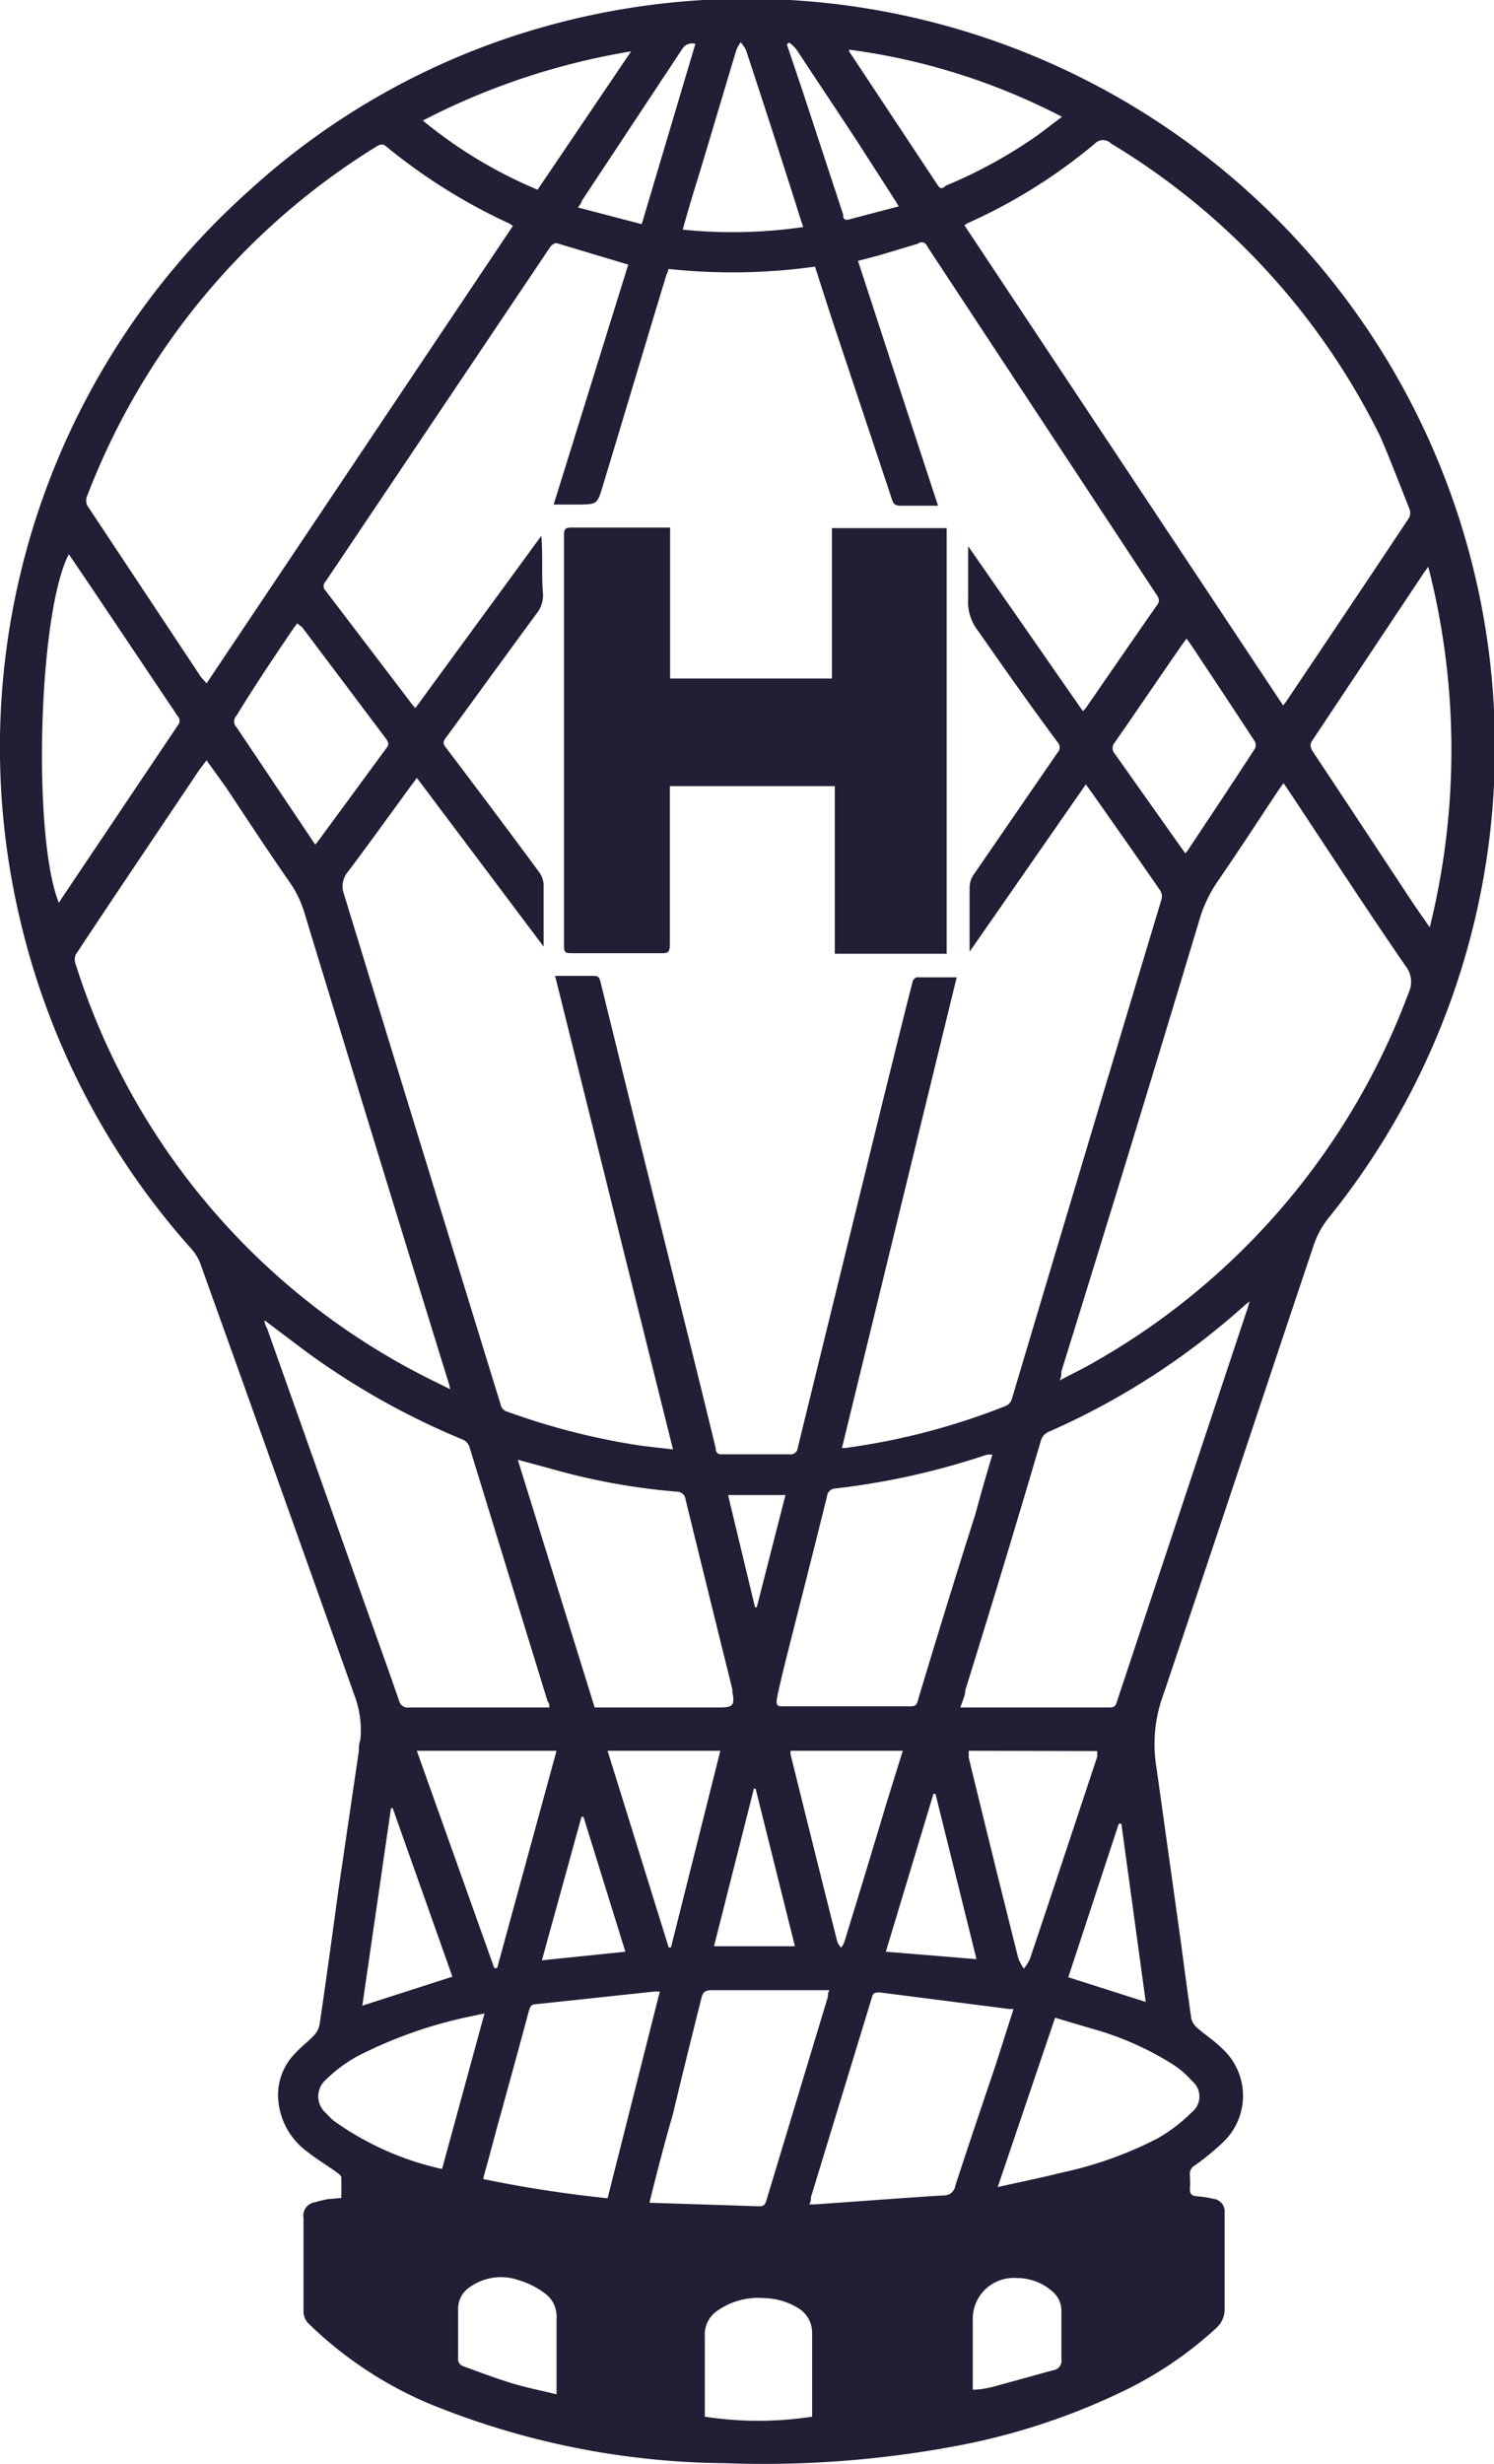
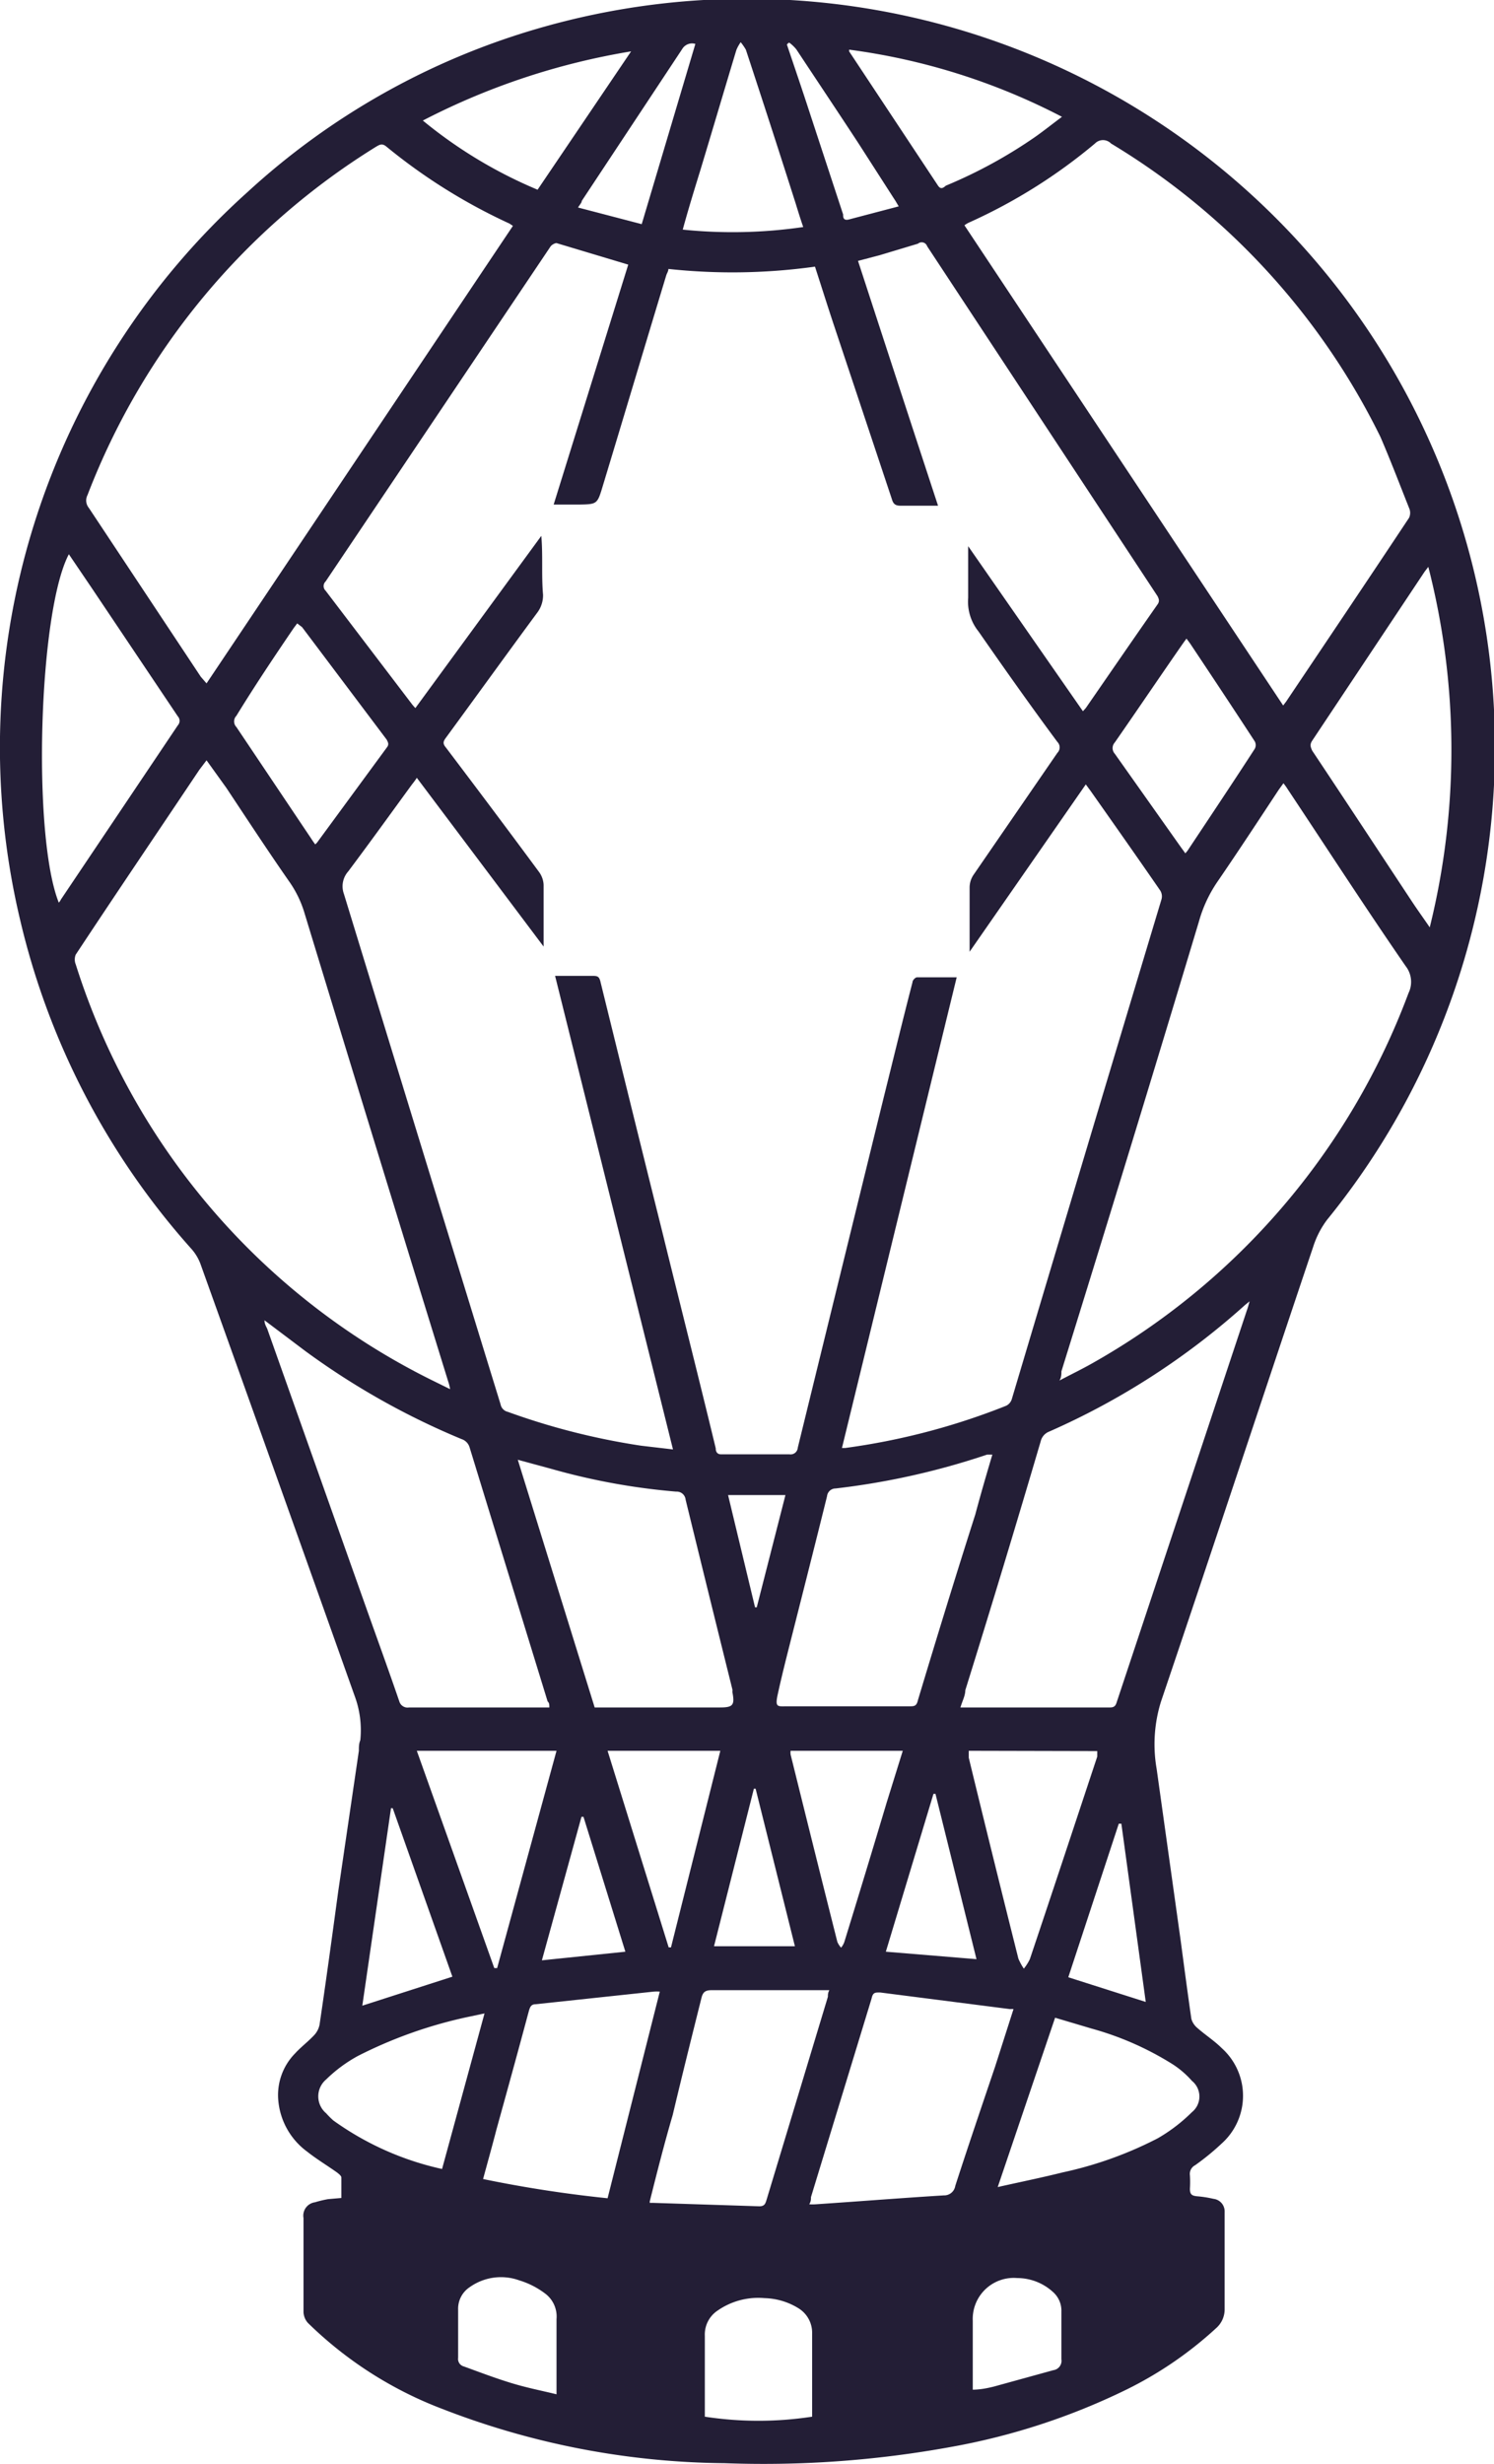
<svg xmlns="http://www.w3.org/2000/svg" viewBox="0 0 52.08 85.85">
  <defs>
    <style>.cls-1{fill:#231e36;}</style>
  </defs>
  <title>H1</title>
  <g id="Capa_2" data-name="Capa 2">
    <g id="Capa_1-2" data-name="Capa 1">
      <g id="QGxHwK.tif">
        <path class="cls-1" d="M11.9,76.58c0-.24,0-.48,0-.71,0-.06-.08-.12-.14-.17-.35-.25-.72-.47-1.06-.74a2.48,2.48,0,0,1-1-1.79,2.07,2.07,0,0,1,.58-1.62c.2-.22.44-.4.65-.62a.75.75,0,0,0,.21-.39c.23-1.55.44-3.09.65-4.64L12.51,61c0-.13,0-.25.05-.37a3.41,3.41,0,0,0-.2-1.55Q9.69,51.57,7,44.07a1.66,1.66,0,0,0-.33-.56A26.14,26.14,0,0,1,.69,32,26,26,0,0,1,8.62,6.7,25.44,25.44,0,0,1,18.73,1,26.08,26.08,0,0,1,46.26,42.5a3.16,3.16,0,0,0-.48.93C44,48.72,42.26,54,40.47,59.29a5,5,0,0,0-.15,2.34l.84,6c.12.9.24,1.81.37,2.71a.64.64,0,0,0,.19.3c.28.25.61.46.87.72a2.23,2.23,0,0,1,0,3.32,8.55,8.55,0,0,1-.93.76.34.34,0,0,0-.18.35,3.68,3.68,0,0,1,0,.47c0,.19.06.24.24.26a3.88,3.88,0,0,1,.58.09.44.44,0,0,1,.39.46c0,.55,0,1.1,0,1.65s0,1.15,0,1.72a.87.87,0,0,1-.29.67,13.25,13.25,0,0,1-3.14,2.15,23.2,23.2,0,0,1-6.14,2,36.42,36.42,0,0,1-7.87.56,27.78,27.78,0,0,1-9.83-1.89,13.59,13.59,0,0,1-4.69-3,.61.61,0,0,1-.15-.37c0-1.09,0-2.18,0-3.28a.47.47,0,0,1,.4-.55,3.84,3.84,0,0,1,.46-.11Zm10-67.36L19.4,8.47c-.06,0-.17.06-.21.12L11.35,20.26a.22.22,0,0,0,0,.32l3,3.94a1.53,1.53,0,0,0,.13.15l4.39-6c.06.7,0,1.37.06,2.05a1,1,0,0,1-.19.61c-1.07,1.45-2.13,2.92-3.2,4.38-.08.11-.12.19,0,.33,1.09,1.44,2.18,2.89,3.25,4.34a.82.82,0,0,1,.16.45c0,.64,0,1.27,0,1.91,0,.06,0,.12,0,.24l-4.42-5.88c-.07.11-.13.18-.19.26-.73,1-1.45,2-2.2,3a.78.78,0,0,0-.15.79Q14.7,40,17.45,48.93a.33.33,0,0,0,.25.26,24.21,24.21,0,0,0,4.65,1.18l1.11.13L19.35,34h1.27c.2,0,.27,0,.32.24.71,2.88,1.42,5.77,2.14,8.65.62,2.52,1.25,5,1.87,7.57,0,.12.05.22.21.21h2.36a.25.25,0,0,0,.29-.23q1.5-6.12,3-12.22c.33-1.32.65-2.65,1-4,0-.07.1-.17.16-.17.44,0,.89,0,1.38,0l-4,16.4h.11a23.67,23.67,0,0,0,5.61-1.47.38.38,0,0,0,.2-.23Q37.88,40,40.49,31.33a.38.38,0,0,0-.05-.31c-.8-1.16-1.61-2.31-2.42-3.46l-.17-.23L33.8,33.16c0-.76,0-1.5,0-2.24a.8.8,0,0,1,.13-.43l2.93-4.26a.27.27,0,0,0,0-.38C35.91,24.57,35,23.28,34.11,22a1.65,1.65,0,0,1-.36-1.17c0-.6,0-1.2,0-1.8l0,0,4,5.75.1-.11c.83-1.2,1.66-2.41,2.5-3.61.08-.11.05-.19,0-.29L32.32,8.58A.2.2,0,0,0,32,8.49l-1.33.4-.76.2c.93,2.85,1.85,5.67,2.79,8.53-.47,0-.89,0-1.3,0-.19,0-.26-.06-.31-.23l-2-6c-.23-.69-.45-1.39-.68-2.1a20.82,20.82,0,0,1-5.11.08c0,.09-.06.16-.08.24-.74,2.44-1.47,4.89-2.21,7.33-.19.63-.19.63-.85.64-.28,0-.55,0-.86,0ZM33.62,7.85,44.73,24.58l.1-.13c1.43-2.13,2.87-4.27,4.29-6.41a.41.41,0,0,0,0-.34c-.33-.83-.65-1.67-1-2.48A24.59,24.59,0,0,0,38.73,5a.39.39,0,0,0-.56,0,18.83,18.83,0,0,1-4.36,2.74A.88.88,0,0,0,33.62,7.85ZM7.2,23.81,17.88,7.87l-.12-.08a19.77,19.77,0,0,1-4.3-2.69c-.14-.11-.22-.06-.33,0A24.65,24.65,0,0,0,3.05,17.25a.41.41,0,0,0,.05.45L7,23.58Zm0,2.68-.25.33C5.49,29,4.06,31.11,2.64,33.26a.45.45,0,0,0,0,.34A24.33,24.33,0,0,0,15,48.06l.69.34a1.59,1.59,0,0,0-.07-.28q-2.52-8.15-5-16.29a3.77,3.77,0,0,0-.52-1.09c-.76-1.09-1.48-2.19-2.21-3.29ZM36.93,48.1c.4-.21.75-.38,1.09-.57A24.71,24.71,0,0,0,49.1,34.6a.89.89,0,0,0-.1-.94c-1.38-2-2.74-4.1-4.11-6.16a2.12,2.12,0,0,0-.15-.21l-.16.22c-.7,1.06-1.4,2.13-2.12,3.18a4.68,4.68,0,0,0-.67,1.43Q39.42,40,37,47.78C37,47.87,37,48,36.93,48.1Zm6.63-2.76-.15.12a25.63,25.63,0,0,1-6.84,4.42.48.48,0,0,0-.29.33Q35,54.56,33.65,58.89c0,.19-.11.39-.17.6H38.7c.17,0,.2-.09.24-.22l4.53-13.63C43.5,45.56,43.52,45.48,43.56,45.34ZM9.22,46c0,.14.07.23.1.31l3.46,9.75c.38,1.07.77,2.14,1.14,3.22a.3.3,0,0,0,.34.21h4.89c0-.09,0-.16-.06-.21q-1.36-4.42-2.72-8.85a.43.43,0,0,0-.28-.29,26.12,26.12,0,0,1-5.45-3.07Zm25.37,4.68-.18,0a25.85,25.85,0,0,1-5.28,1.18.3.3,0,0,0-.3.27c-.46,1.86-.93,3.7-1.4,5.56-.11.44-.22.89-.32,1.35s0,.41.33.41h4.25c.18,0,.26,0,.31-.22.65-2.16,1.31-4.31,2-6.47C34.17,52.12,34.37,51.43,34.59,50.69Zm-16.54.18,2.68,8.63H25.1c.45,0,.52-.08.43-.54a.29.29,0,0,0,0-.09q-.82-3.3-1.63-6.61a.31.31,0,0,0-.33-.28,22.86,22.86,0,0,1-4.34-.79ZM35.33,70a.54.54,0,0,0-.12,0l-4.53-.58c-.19,0-.25,0-.3.22l-2.11,6.91c0,.08,0,.15-.06.25a1.76,1.76,0,0,0,.23,0c1.49-.1,3-.22,4.46-.31a.39.39,0,0,0,.4-.33c.45-1.39.92-2.77,1.39-4.16ZM49.79,19.75l-.13.17-3.92,5.89c-.09.14-.05.22,0,.34,1.16,1.74,2.31,3.49,3.46,5.23.19.29.4.58.64.93A25.67,25.67,0,0,0,49.79,19.75Zm-27.14,57,.1,0,3.72.12c.18,0,.21-.09.25-.22q1.07-3.54,2.14-7.08c0-.07,0-.14.05-.23h-.16c-1.32,0-2.63,0-3.94,0-.23,0-.31.07-.36.28-.34,1.36-.68,2.72-1,4.07C23.17,74.64,22.91,75.66,22.65,76.7ZM2.05,31.45a.62.62,0,0,0,.08-.12L6.2,25.27a.23.23,0,0,0,0-.31l-3-4.47-.8-1.18C1.34,21.32,1.12,29.13,2.05,31.45ZM23,69.39a1.43,1.43,0,0,0-.21,0l-4.12.44c-.15,0-.19.09-.23.22-.37,1.38-.75,2.76-1.13,4.13-.15.58-.31,1.15-.47,1.74a43.39,43.39,0,0,0,4.34.67Zm13.78.91-2,5.9c.8-.18,1.54-.33,2.26-.51a13.28,13.28,0,0,0,3.32-1.19,5.78,5.78,0,0,0,1.19-.91.7.7,0,0,0,0-1.09,3.22,3.22,0,0,0-.69-.59,10.61,10.61,0,0,0-2.8-1.23ZM10.36,21.72l-.12.16c-.68,1-1.35,2-2,3.06a.28.28,0,0,0,0,.39l2.61,3.89a2.43,2.43,0,0,0,.14.2l.06-.06,2.43-3.31c.09-.11.05-.18,0-.28l-2.95-3.92Zm31,.53-.11.15c-.8,1.15-1.59,2.32-2.39,3.47a.29.29,0,0,0,0,.39l2.3,3.25.16.22.07-.08c.79-1.19,1.58-2.37,2.35-3.56a.27.27,0,0,0,0-.26c-.75-1.15-1.5-2.28-2.26-3.42ZM19.4,61H14.53l2.7,7.57h.1Zm14.37,0c0,.1,0,.17,0,.24q.85,3.5,1.73,7a2,2,0,0,0,.19.35,1.67,1.67,0,0,0,.21-.33c.79-2.35,1.57-4.71,2.35-7.06,0-.06,0-.12,0-.19ZM15.41,75.57l1.48-5.42-.47.1a15.63,15.63,0,0,0-3.94,1.38,5,5,0,0,0-1.11.82.77.77,0,0,0,0,1.18,3,3,0,0,0,.25.25A10.26,10.26,0,0,0,15.41,75.57ZM29.6,1.73s0,.05,0,.06l3.1,4.68c.09.13.17.09.27,0A16.71,16.71,0,0,0,36.1,4.76c.31-.22.61-.46.92-.69A22.4,22.4,0,0,0,29.6,1.73ZM14.74,4.2a16,16,0,0,0,4,2.41L22,1.79A24.38,24.38,0,0,0,14.74,4.2Zm9.83,80a12.34,12.34,0,0,0,3.74,0V84c0-.9,0-1.79,0-2.69a1,1,0,0,0-.48-.89,2.35,2.35,0,0,0-1.18-.35,2.48,2.48,0,0,0-1.63.43,1,1,0,0,0-.45.88c0,.53,0,1.07,0,1.6ZM23.8,8A17,17,0,0,0,28,7.91c-.1-.29-.18-.55-.26-.81C27.17,5.31,26.59,3.52,26,1.73a2,2,0,0,0-.18-.26,1.43,1.43,0,0,0-.15.27c-.42,1.39-.83,2.78-1.25,4.17C24.21,6.59,24,7.27,23.8,8Zm7.67,53H27.56a.53.53,0,0,0,0,.13c.54,2.18,1.08,4.35,1.63,6.53a.76.76,0,0,0,.13.2.72.72,0,0,0,.11-.19q.75-2.43,1.48-4.87Zm-8.16,6.85h.08L25.11,61H21.18ZM19.4,83.42c0-.13,0-.2,0-.28,0-.78,0-1.56,0-2.34a1,1,0,0,0-.41-.9,2.87,2.87,0,0,0-.89-.45,1.88,1.88,0,0,0-1.73.24.9.9,0,0,0-.4.78c0,.56,0,1.12,0,1.68a.27.27,0,0,0,.2.3c.55.2,1.1.41,1.66.58S18.87,83.29,19.4,83.42ZM15.77,68.87,13.69,63h-.06l-1,6.88ZM33.88,83.26c.28,0,.53-.05.77-.11l2.07-.57A.33.33,0,0,0,37,82.2c0-.55,0-1.11,0-1.66a.87.87,0,0,0-.3-.69,1.85,1.85,0,0,0-1.24-.48,1.43,1.43,0,0,0-1.55,1.49v2.4Zm.16-15-1.43-5.76h-.07L30.88,68ZM24.24,1.53a.4.4,0,0,0-.46.18L20.28,7c0,.06-.07.13-.13.23l2.22.58Zm13,67.36,2.7.86-.85-6.21H39ZM24.89,67.81h2.82l-1.37-5.49h-.06Zm-6,.49L21.8,68,20.34,63.3h-.07Zm8.6-66.81-.06.06c.27.8.54,1.59.8,2.39l1.16,3.53c0,.09,0,.22.19.18l1.75-.46c-.07-.11-.11-.19-.16-.26L29.93,5c-.72-1.1-1.45-2.19-2.17-3.28A1.36,1.36,0,0,0,27.52,1.49ZM26.32,56h.06l1-3.91h-2Z" />
-         <path class="cls-1" d="M23.36,23.64H29V18.4H33V33.23h-3.9V27.39H23.35v.29c0,1.74,0,3.49,0,5.24,0,.25-.07.3-.3.29H19.93c-.19,0-.27,0-.27-.25q0-7.17,0-14.33c0-.2.06-.25.25-.25,1.07,0,2.14,0,3.21,0h.24Z" />
      </g>
    </g>
  </g>
</svg>